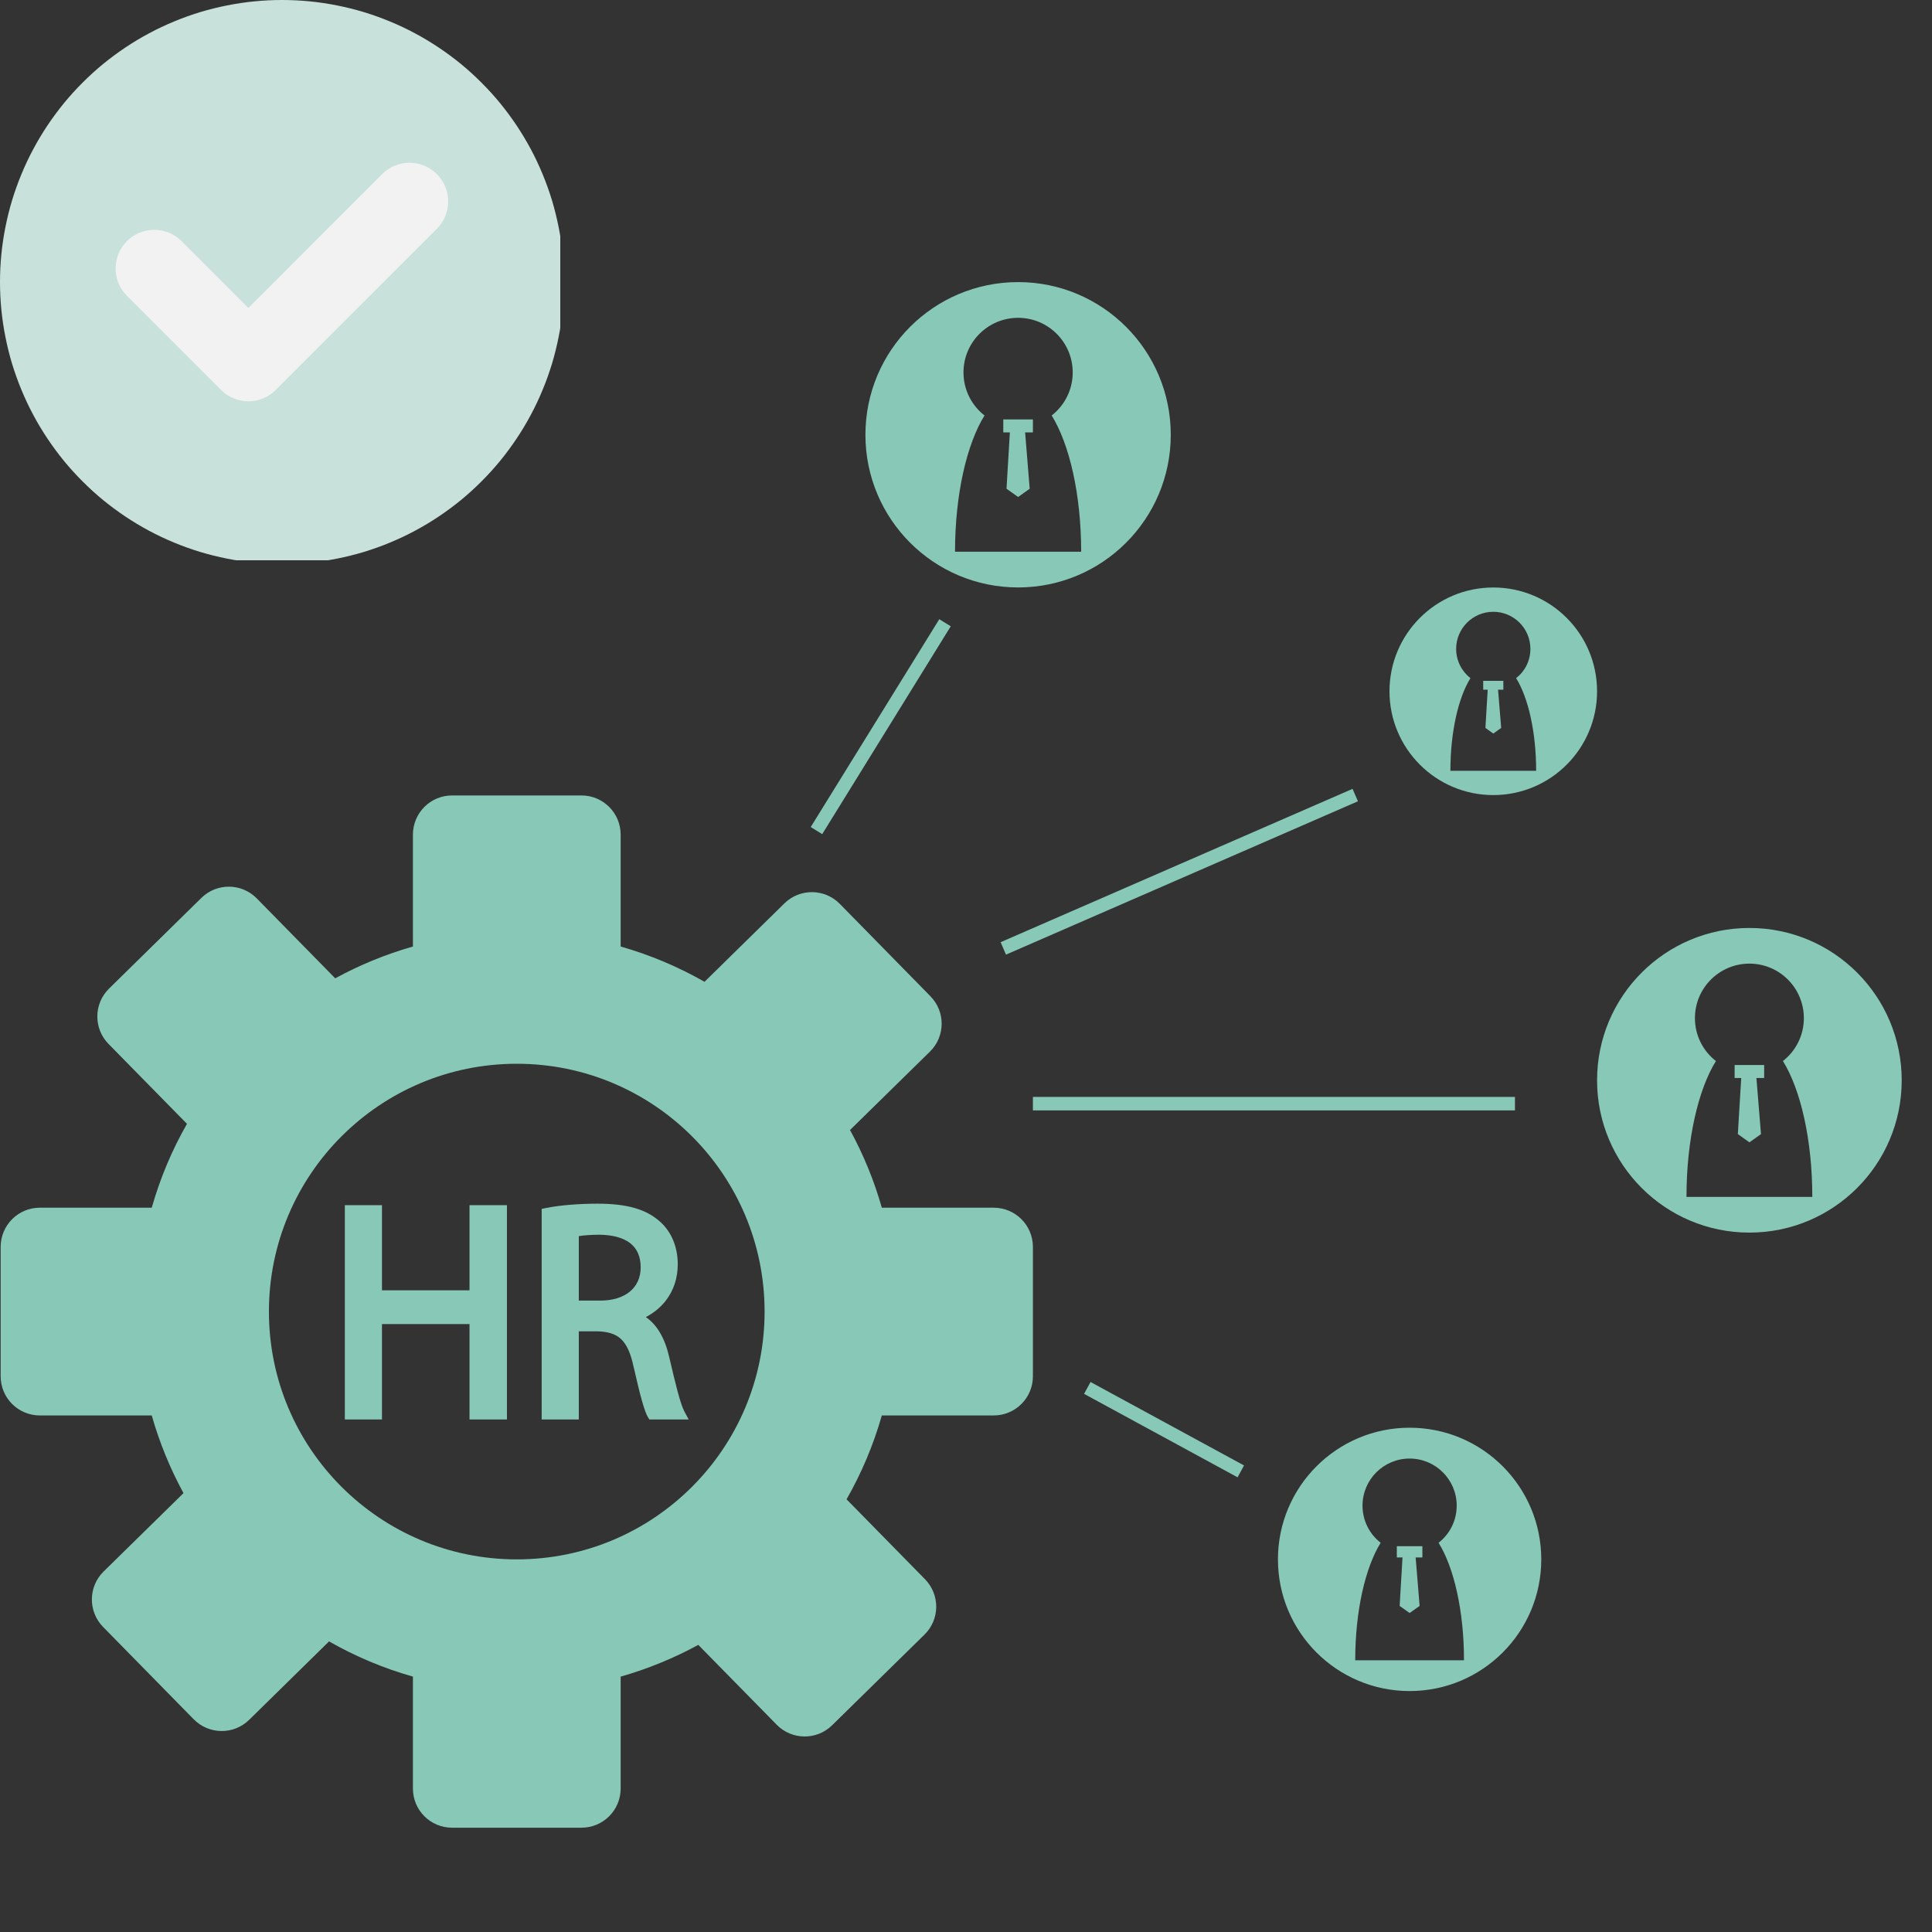
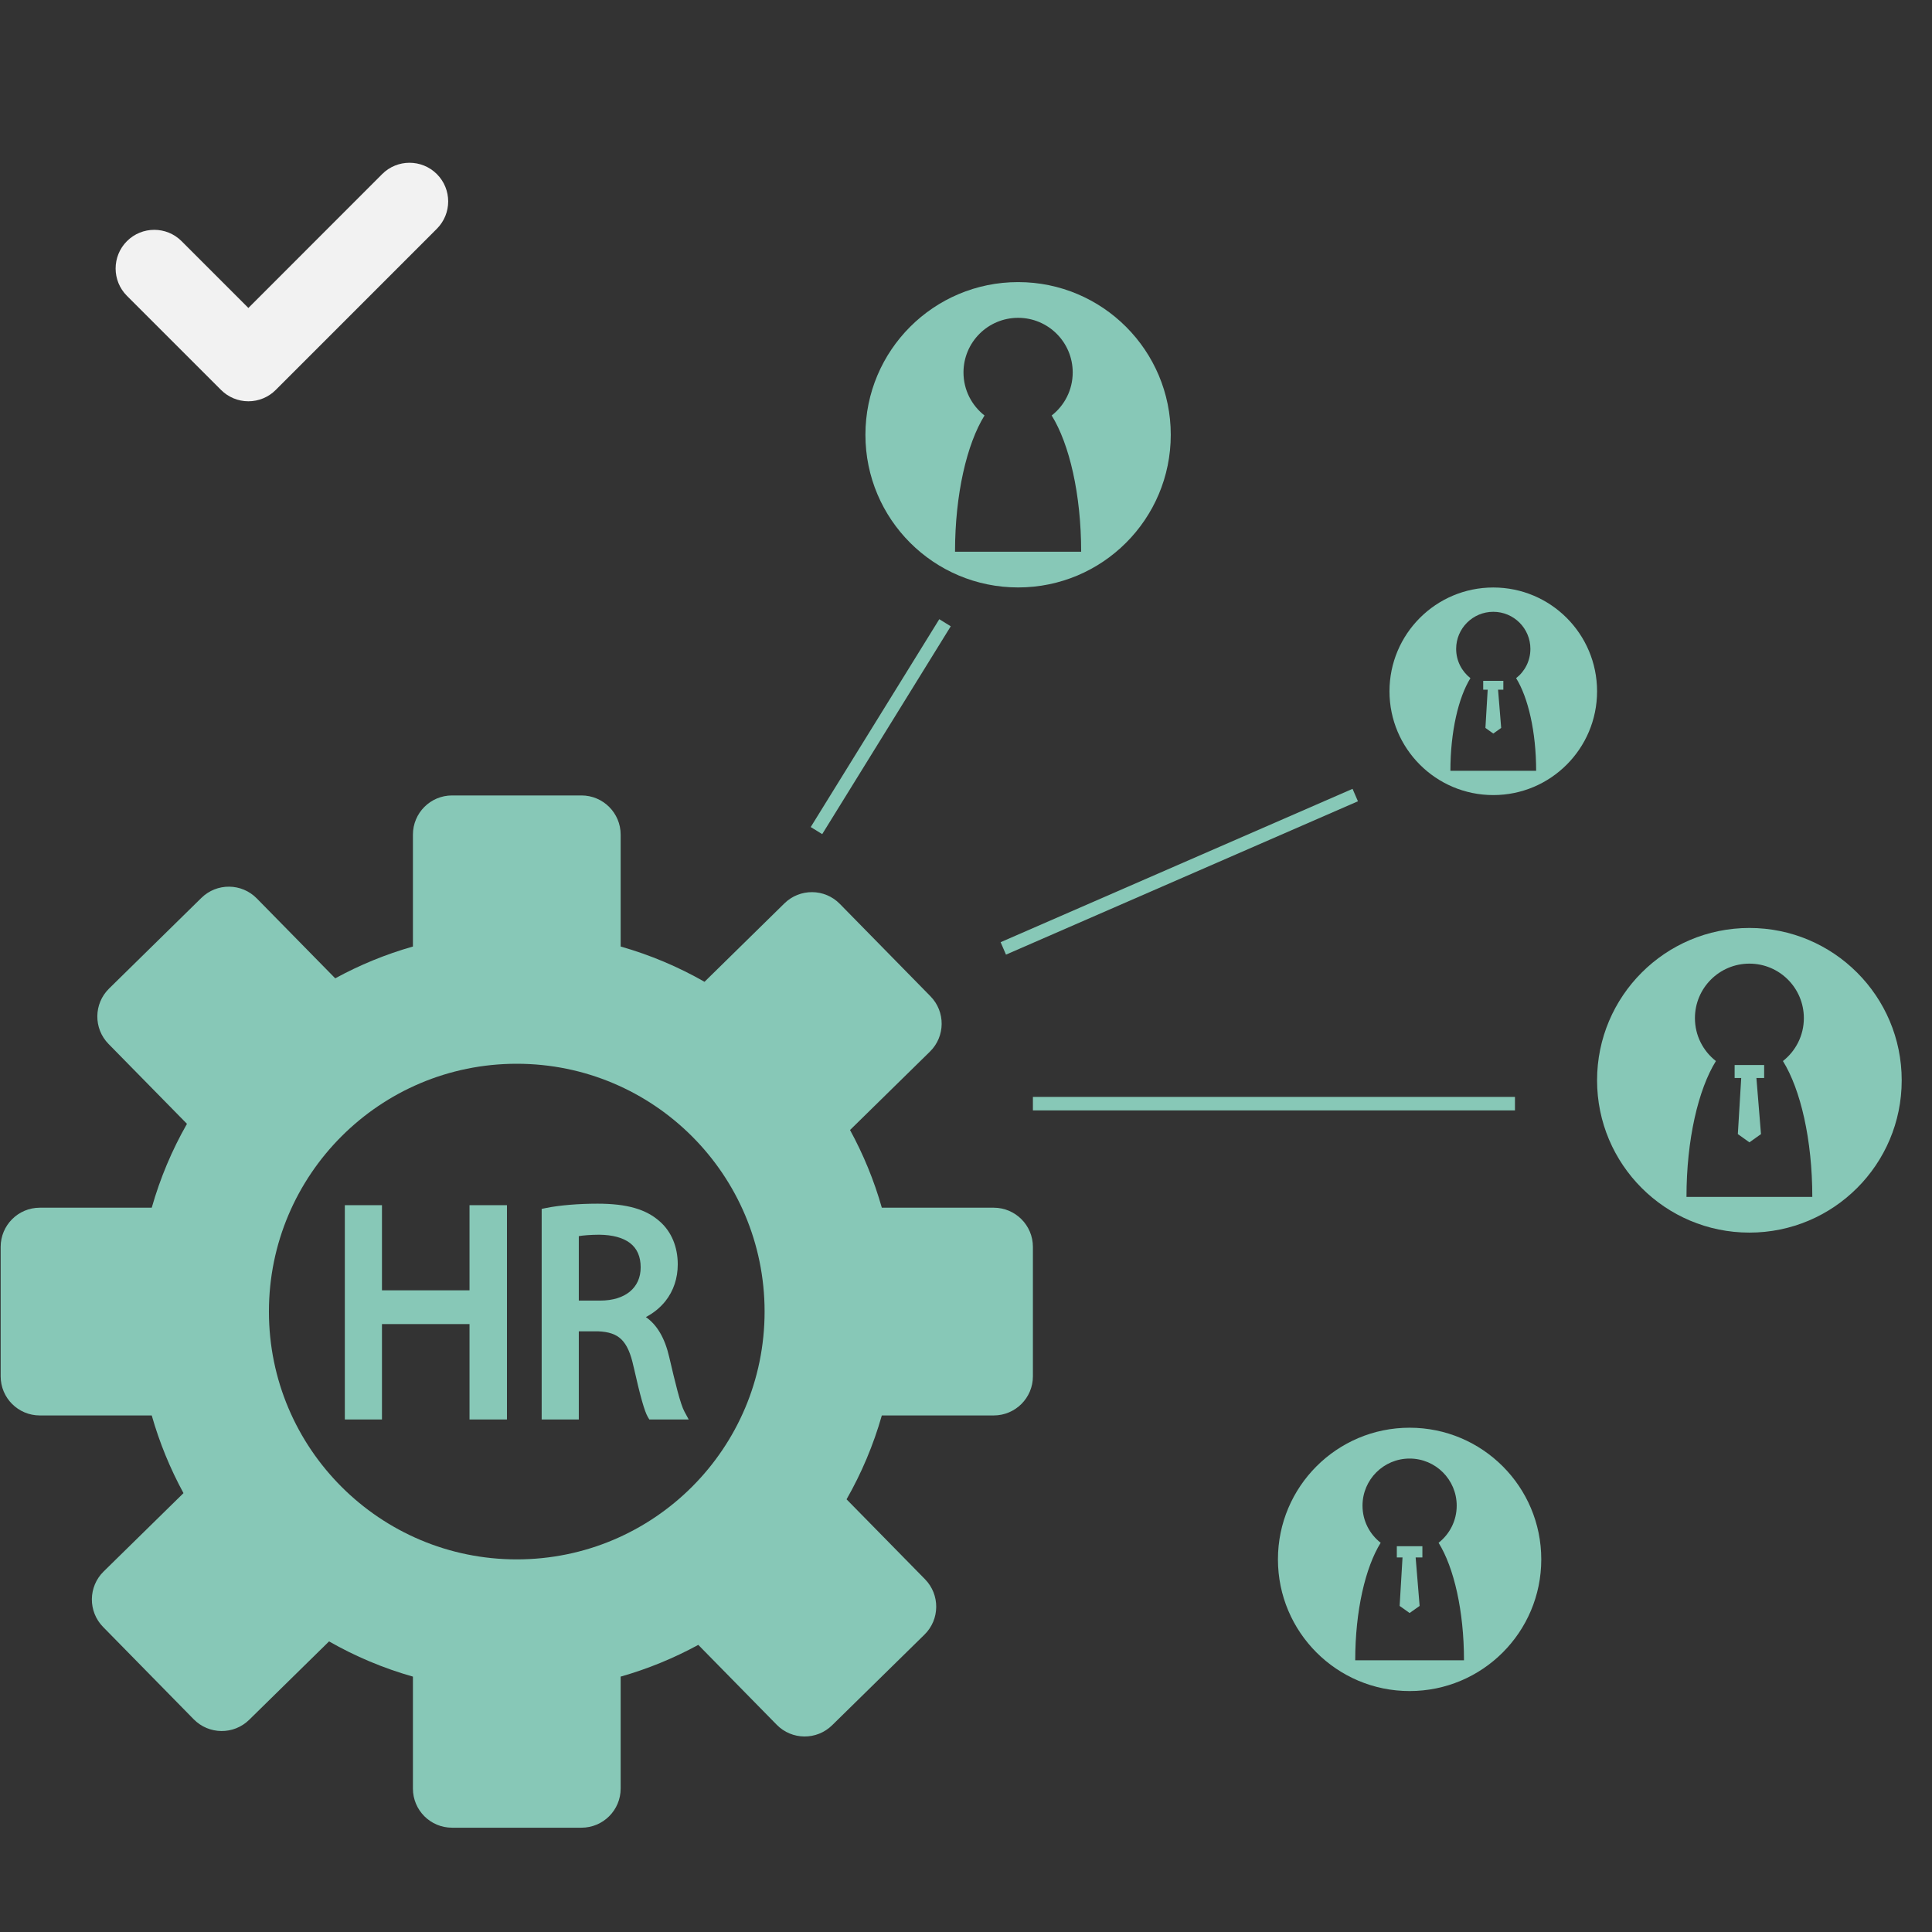
<svg xmlns="http://www.w3.org/2000/svg" width="200" zoomAndPan="magnify" viewBox="0 0 150 150" height="200" preserveAspectRatio="xMidYMid meet" version="1.0">
  <rect x="0" y="0" width="150" height="150" fill="#333333" stroke="none" />
  <defs>
    <clipPath id="742a4dc9c7">
      <path d="M 67 21.902 L 91 21.902 L 91 46 L 67 46 Z M 67 21.902 " clip-rule="nonzero" />
    </clipPath>
    <clipPath id="886ab322b6">
      <path d="M 123 72 L 147.75 72 L 147.75 96 L 123 96 Z M 123 72 " clip-rule="nonzero" />
    </clipPath>
    <clipPath id="4969749826">
      <path d="M 0 61 L 81 61 L 81 141.902 L 0 141.902 Z M 0 61 " clip-rule="nonzero" />
    </clipPath>
    <clipPath id="0a82b66fa5">
-       <path d="M 0 0 L 43.5 0 L 43.5 43.5 L 0 43.5 Z M 0 0 " clip-rule="nonzero" />
-     </clipPath>
+       </clipPath>
  </defs>
-   <path fill="#87c8b7" d="M 77.895 33.574 L 78.406 33.574 L 78.145 37.945 L 79.047 38.586 L 79.945 37.945 L 79.59 33.574 L 80.195 33.574 L 80.195 32.566 L 77.895 32.566 Z M 77.895 33.574 " fill-opacity="1" fill-rule="nonzero" />
  <g clip-path="url(#742a4dc9c7)">
    <path fill="#87c8b7" d="M 79.047 21.902 C 72.496 21.902 67.191 27.207 67.191 33.758 C 67.191 40.305 72.496 45.609 79.047 45.609 C 85.594 45.609 90.898 40.305 90.898 33.758 C 90.898 27.211 85.594 21.902 79.047 21.902 Z M 74.148 42.836 C 74.148 38.383 75.062 34.473 76.438 32.258 C 75.445 31.484 74.805 30.273 74.805 28.918 C 74.805 26.574 76.703 24.676 79.047 24.676 C 81.387 24.676 83.285 26.574 83.285 28.918 C 83.285 30.273 82.645 31.484 81.652 32.258 C 83.027 34.473 83.941 38.383 83.941 42.836 Z M 74.148 42.836 " fill-opacity="1" fill-rule="nonzero" />
  </g>
  <path fill="#87c8b7" d="M 115.156 53.547 L 115.504 53.547 L 115.328 56.516 L 115.938 56.953 L 116.551 56.516 L 116.309 53.547 L 116.719 53.547 L 116.719 52.859 L 115.156 52.859 Z M 115.156 53.547 " fill-opacity="1" fill-rule="nonzero" />
  <path fill="#87c8b7" d="M 115.938 45.613 C 111.488 45.613 107.879 49.219 107.879 53.672 C 107.879 58.121 111.488 61.73 115.938 61.73 C 120.391 61.73 123.996 58.121 123.996 53.672 C 123.996 49.219 120.391 45.613 115.938 45.613 Z M 112.609 59.844 C 112.609 56.812 113.23 54.156 114.164 52.652 C 113.492 52.125 113.055 51.305 113.055 50.379 C 113.055 48.789 114.348 47.5 115.938 47.5 C 117.531 47.5 118.82 48.789 118.82 50.379 C 118.82 51.305 118.387 52.125 117.711 52.652 C 118.645 54.156 119.266 56.812 119.266 59.844 Z M 112.609 59.844 " fill-opacity="1" fill-rule="nonzero" />
  <path fill="#87c8b7" d="M 134.676 83.695 L 135.188 83.695 L 134.926 88.051 L 135.824 88.691 L 136.723 88.051 L 136.367 83.695 L 136.969 83.695 L 136.969 82.688 L 134.676 82.688 Z M 134.676 83.695 " fill-opacity="1" fill-rule="nonzero" />
  <g clip-path="url(#886ab322b6)">
    <path fill="#87c8b7" d="M 135.824 72.047 C 129.293 72.047 123.996 77.344 123.996 83.875 C 123.996 90.406 129.293 95.699 135.824 95.699 C 142.355 95.699 147.648 90.406 147.648 83.875 C 147.648 77.344 142.355 72.047 135.824 72.047 Z M 130.938 92.93 C 130.938 88.488 131.852 84.586 133.223 82.379 C 132.23 81.605 131.594 80.402 131.594 79.047 C 131.594 76.711 133.488 74.816 135.824 74.816 C 138.16 74.816 140.051 76.711 140.051 79.047 C 140.051 80.402 139.414 81.605 138.426 82.379 C 139.797 84.586 140.707 88.488 140.707 92.93 Z M 130.938 92.93 " fill-opacity="1" fill-rule="nonzero" />
  </g>
  <path fill="#87c8b7" d="M 108.449 120.918 L 108.891 120.918 L 108.668 124.684 L 109.441 125.234 L 110.219 124.684 L 109.91 120.918 L 110.434 120.918 L 110.434 120.047 L 108.449 120.047 Z M 108.449 120.918 " fill-opacity="1" fill-rule="nonzero" />
  <path fill="#87c8b7" d="M 109.441 110.848 C 103.797 110.848 99.219 115.426 99.219 121.07 C 99.219 126.719 103.797 131.293 109.441 131.293 C 115.09 131.293 119.664 126.719 119.664 121.07 C 119.664 115.426 115.09 110.848 109.441 110.848 Z M 105.219 128.902 C 105.219 125.059 106.008 121.688 107.195 119.781 C 106.336 119.113 105.785 118.07 105.785 116.898 C 105.785 114.879 107.422 113.242 109.441 113.242 C 111.461 113.242 113.098 114.879 113.098 116.898 C 113.098 118.07 112.547 119.113 111.691 119.781 C 112.879 121.688 113.664 125.059 113.664 128.902 Z M 105.219 128.902 " fill-opacity="1" fill-rule="nonzero" />
  <g clip-path="url(#4969749826)">
    <path fill="#87c8b7" d="M 77.152 93.766 L 68.465 93.766 C 67.863 91.648 67.031 89.629 65.996 87.734 L 72.199 81.648 C 73.398 80.473 73.418 78.547 72.238 77.348 L 65.203 70.176 C 64.027 68.977 62.102 68.961 60.902 70.137 L 54.699 76.227 C 52.668 75.066 50.484 74.141 48.188 73.488 L 48.188 64.801 C 48.188 63.121 46.824 61.758 45.145 61.758 L 35.098 61.758 C 33.418 61.758 32.059 63.121 32.059 64.801 L 32.059 73.488 C 29.941 74.09 27.922 74.922 26.027 75.957 L 19.938 69.754 C 18.762 68.555 16.836 68.535 15.637 69.711 L 8.469 76.75 C 7.27 77.926 7.25 79.852 8.426 81.051 L 14.516 87.254 C 13.355 89.285 12.434 91.469 11.781 93.766 L 3.09 93.766 C 1.41 93.766 0.051 95.129 0.051 96.809 L 0.051 106.855 C 0.051 108.535 1.41 109.895 3.09 109.895 L 11.781 109.895 C 12.383 112.012 13.215 114.031 14.246 115.926 L 8.043 122.012 C 6.844 123.191 6.828 125.117 8.004 126.316 L 15.039 133.484 C 16.219 134.684 18.145 134.703 19.344 133.527 L 25.547 127.438 C 27.578 128.598 29.762 129.52 32.059 130.172 L 32.059 138.863 C 32.059 140.543 33.418 141.902 35.098 141.902 L 45.145 141.902 C 46.824 141.902 48.188 140.543 48.188 138.863 L 48.188 130.172 C 50.305 129.57 52.324 128.738 54.215 127.707 L 60.305 133.91 C 61.48 135.109 63.406 135.125 64.605 133.949 L 71.777 126.91 C 72.977 125.734 72.992 123.809 71.816 122.609 L 65.727 116.406 C 66.887 114.375 67.812 112.191 68.465 109.895 L 77.152 109.895 C 78.832 109.895 80.195 108.535 80.195 106.855 L 80.195 96.809 C 80.195 95.129 78.832 93.766 77.152 93.766 Z M 40.121 121.07 C 29.496 121.07 20.879 112.457 20.879 101.832 C 20.879 91.203 29.496 82.59 40.121 82.59 C 50.75 82.59 59.363 91.203 59.363 101.832 C 59.363 112.457 50.75 121.07 40.121 121.07 Z M 40.121 121.07 " fill-opacity="1" fill-rule="nonzero" />
  </g>
  <path fill="#87c8b7" d="M 36.453 100.18 L 29.656 100.18 L 29.656 93.57 L 26.773 93.57 L 26.773 110.207 L 29.656 110.207 L 29.656 102.801 L 36.453 102.801 L 36.453 110.207 L 39.359 110.207 L 39.359 93.57 L 36.453 93.57 Z M 36.453 100.18 " fill-opacity="1" fill-rule="nonzero" />
  <path fill="#87c8b7" d="M 53.137 109.59 C 52.824 109.012 52.434 107.402 51.957 105.355 C 51.621 103.895 51.012 102.855 50.145 102.258 C 50.746 101.941 51.266 101.52 51.668 101.012 C 52.293 100.223 52.621 99.238 52.621 98.164 C 52.621 96.812 52.133 95.637 51.242 94.848 C 50.172 93.883 48.676 93.453 46.391 93.453 C 44.918 93.453 43.422 93.578 42.391 93.789 L 42.055 93.859 L 42.055 110.207 L 44.938 110.207 L 44.938 103.363 L 46.43 103.363 C 47.273 103.398 47.832 103.59 48.242 103.988 C 48.668 104.402 48.969 105.074 49.188 106.102 L 49.191 106.105 C 49.715 108.426 50.035 109.555 50.289 110 L 50.414 110.207 L 53.469 110.207 Z M 49.742 98.398 C 49.742 99.988 48.539 100.977 46.602 100.977 L 44.938 100.977 L 44.938 95.973 C 45.285 95.914 45.828 95.867 46.527 95.863 C 47.559 95.875 48.355 96.09 48.902 96.5 C 49.461 96.922 49.742 97.559 49.742 98.398 Z M 49.742 98.398 " fill-opacity="1" fill-rule="nonzero" />
  <path fill="#87c8b7" d="M 62.945 64.211 L 72.926 48.074 L 73.816 48.625 L 63.836 64.762 Z M 62.945 64.211 " fill-opacity="1" fill-rule="nonzero" />
  <path fill="#87c8b7" d="M 77.688 73.152 L 105.012 61.246 L 105.43 62.211 L 78.105 74.117 Z M 77.688 73.152 " fill-opacity="1" fill-rule="nonzero" />
  <path fill="#87c8b7" d="M 80.195 85.164 L 117.621 85.164 L 117.621 86.211 L 80.195 86.211 Z M 80.195 85.164 " fill-opacity="1" fill-rule="nonzero" />
-   <path fill="#87c8b7" d="M 84.168 108.219 L 84.668 107.297 L 96.586 113.777 L 96.086 114.699 Z M 84.168 108.219 " fill-opacity="1" fill-rule="nonzero" />
  <g clip-path="url(#0a82b66fa5)">
    <path fill="#c8e2db" d="M 43.793 21.898 C 43.793 22.613 43.758 23.328 43.688 24.043 C 43.617 24.758 43.512 25.465 43.371 26.168 C 43.23 26.871 43.059 27.566 42.852 28.254 C 42.641 28.938 42.402 29.613 42.125 30.277 C 41.852 30.938 41.547 31.586 41.207 32.219 C 40.871 32.852 40.5 33.465 40.102 34.062 C 39.703 34.656 39.277 35.234 38.824 35.789 C 38.367 36.344 37.887 36.871 37.379 37.379 C 36.871 37.887 36.344 38.367 35.789 38.824 C 35.234 39.277 34.656 39.703 34.062 40.102 C 33.465 40.5 32.852 40.871 32.219 41.207 C 31.586 41.547 30.938 41.852 30.277 42.125 C 29.613 42.402 28.938 42.641 28.254 42.852 C 27.566 43.059 26.871 43.23 26.168 43.371 C 25.465 43.512 24.758 43.617 24.043 43.688 C 23.328 43.758 22.613 43.793 21.898 43.793 C 21.18 43.793 20.465 43.758 19.75 43.688 C 19.035 43.617 18.328 43.512 17.625 43.371 C 16.922 43.23 16.227 43.059 15.539 42.852 C 14.855 42.641 14.18 42.402 13.516 42.125 C 12.855 41.852 12.207 41.547 11.574 41.207 C 10.941 40.871 10.328 40.5 9.73 40.102 C 9.137 39.703 8.559 39.277 8.004 38.824 C 7.449 38.367 6.922 37.887 6.414 37.379 C 5.906 36.871 5.426 36.344 4.969 35.789 C 4.516 35.234 4.09 34.656 3.691 34.062 C 3.293 33.465 2.922 32.852 2.586 32.219 C 2.246 31.586 1.941 30.938 1.668 30.277 C 1.391 29.613 1.152 28.938 0.941 28.254 C 0.734 27.566 0.562 26.871 0.422 26.168 C 0.281 25.465 0.176 24.758 0.105 24.043 C 0.035 23.328 0 22.613 0 21.898 C 0 21.18 0.035 20.465 0.105 19.75 C 0.176 19.035 0.281 18.328 0.422 17.625 C 0.562 16.922 0.734 16.227 0.941 15.539 C 1.152 14.855 1.391 14.18 1.668 13.516 C 1.941 12.855 2.246 12.207 2.586 11.574 C 2.922 10.941 3.293 10.328 3.691 9.73 C 4.09 9.137 4.516 8.559 4.969 8.004 C 5.426 7.449 5.906 6.922 6.414 6.414 C 6.922 5.906 7.449 5.426 8.004 4.969 C 8.559 4.516 9.137 4.09 9.73 3.691 C 10.328 3.293 10.941 2.922 11.574 2.586 C 12.207 2.246 12.855 1.941 13.516 1.668 C 14.18 1.391 14.855 1.152 15.539 0.941 C 16.227 0.734 16.922 0.562 17.625 0.422 C 18.328 0.281 19.035 0.176 19.75 0.105 C 20.465 0.035 21.18 0 21.898 0 C 22.613 0 23.328 0.035 24.043 0.105 C 24.758 0.176 25.465 0.281 26.168 0.422 C 26.871 0.562 27.566 0.734 28.254 0.941 C 28.938 1.152 29.613 1.391 30.277 1.668 C 30.938 1.941 31.586 2.246 32.219 2.586 C 32.852 2.922 33.465 3.293 34.062 3.691 C 34.656 4.09 35.234 4.516 35.789 4.969 C 36.344 5.426 36.871 5.906 37.379 6.414 C 37.887 6.922 38.367 7.449 38.824 8.004 C 39.277 8.559 39.703 9.137 40.102 9.73 C 40.5 10.328 40.871 10.941 41.207 11.574 C 41.547 12.207 41.852 12.855 42.125 13.516 C 42.402 14.18 42.641 14.855 42.852 15.539 C 43.059 16.227 43.23 16.922 43.371 17.625 C 43.512 18.328 43.617 19.035 43.688 19.75 C 43.758 20.465 43.793 21.18 43.793 21.898 Z M 43.793 21.898 " fill-opacity="1" fill-rule="nonzero" />
  </g>
  <path fill="#f2f2f2" d="M 33.918 17.762 C 35.09 16.586 35.09 14.688 33.918 13.516 C 32.746 12.344 30.844 12.344 29.672 13.516 L 19.285 23.91 L 14.098 18.723 C 12.926 17.551 11.027 17.551 9.855 18.723 C 8.684 19.895 8.684 21.797 9.855 22.969 L 17.164 30.277 C 17.727 30.84 18.488 31.156 19.285 31.156 C 20.082 31.156 20.844 30.84 21.406 30.277 Z M 33.918 17.762 " fill-opacity="1" fill-rule="nonzero" />
</svg>